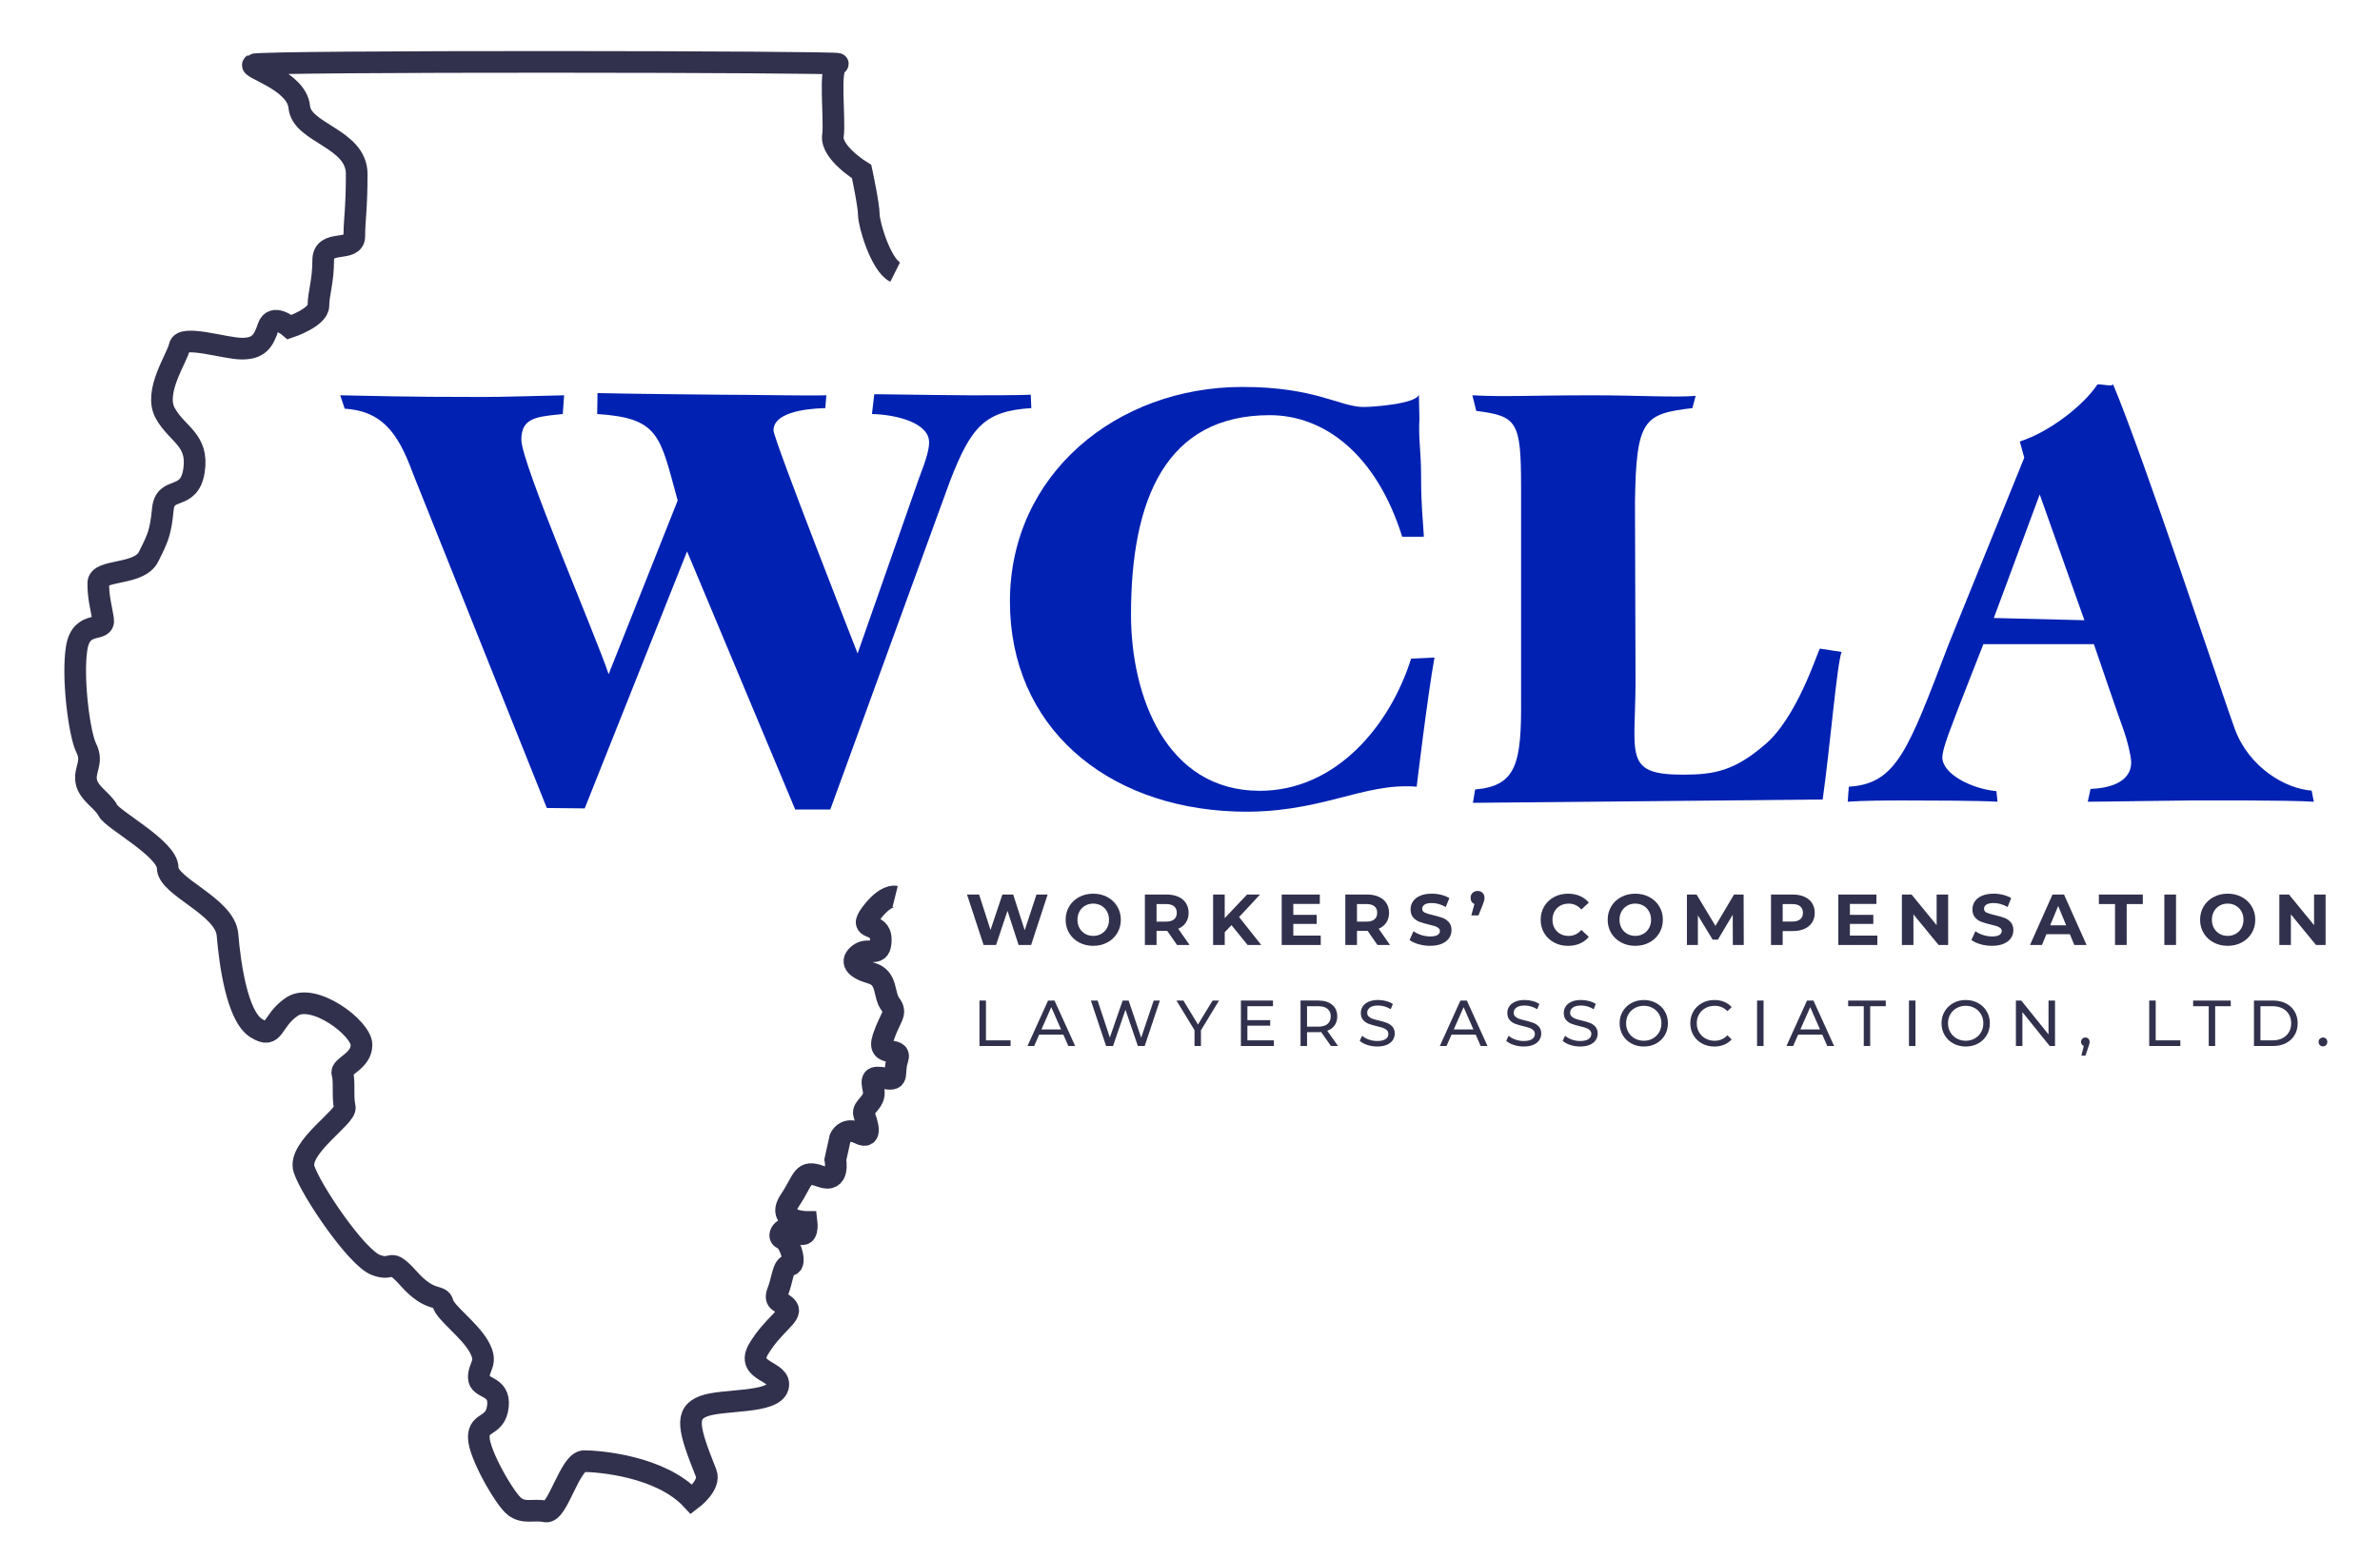
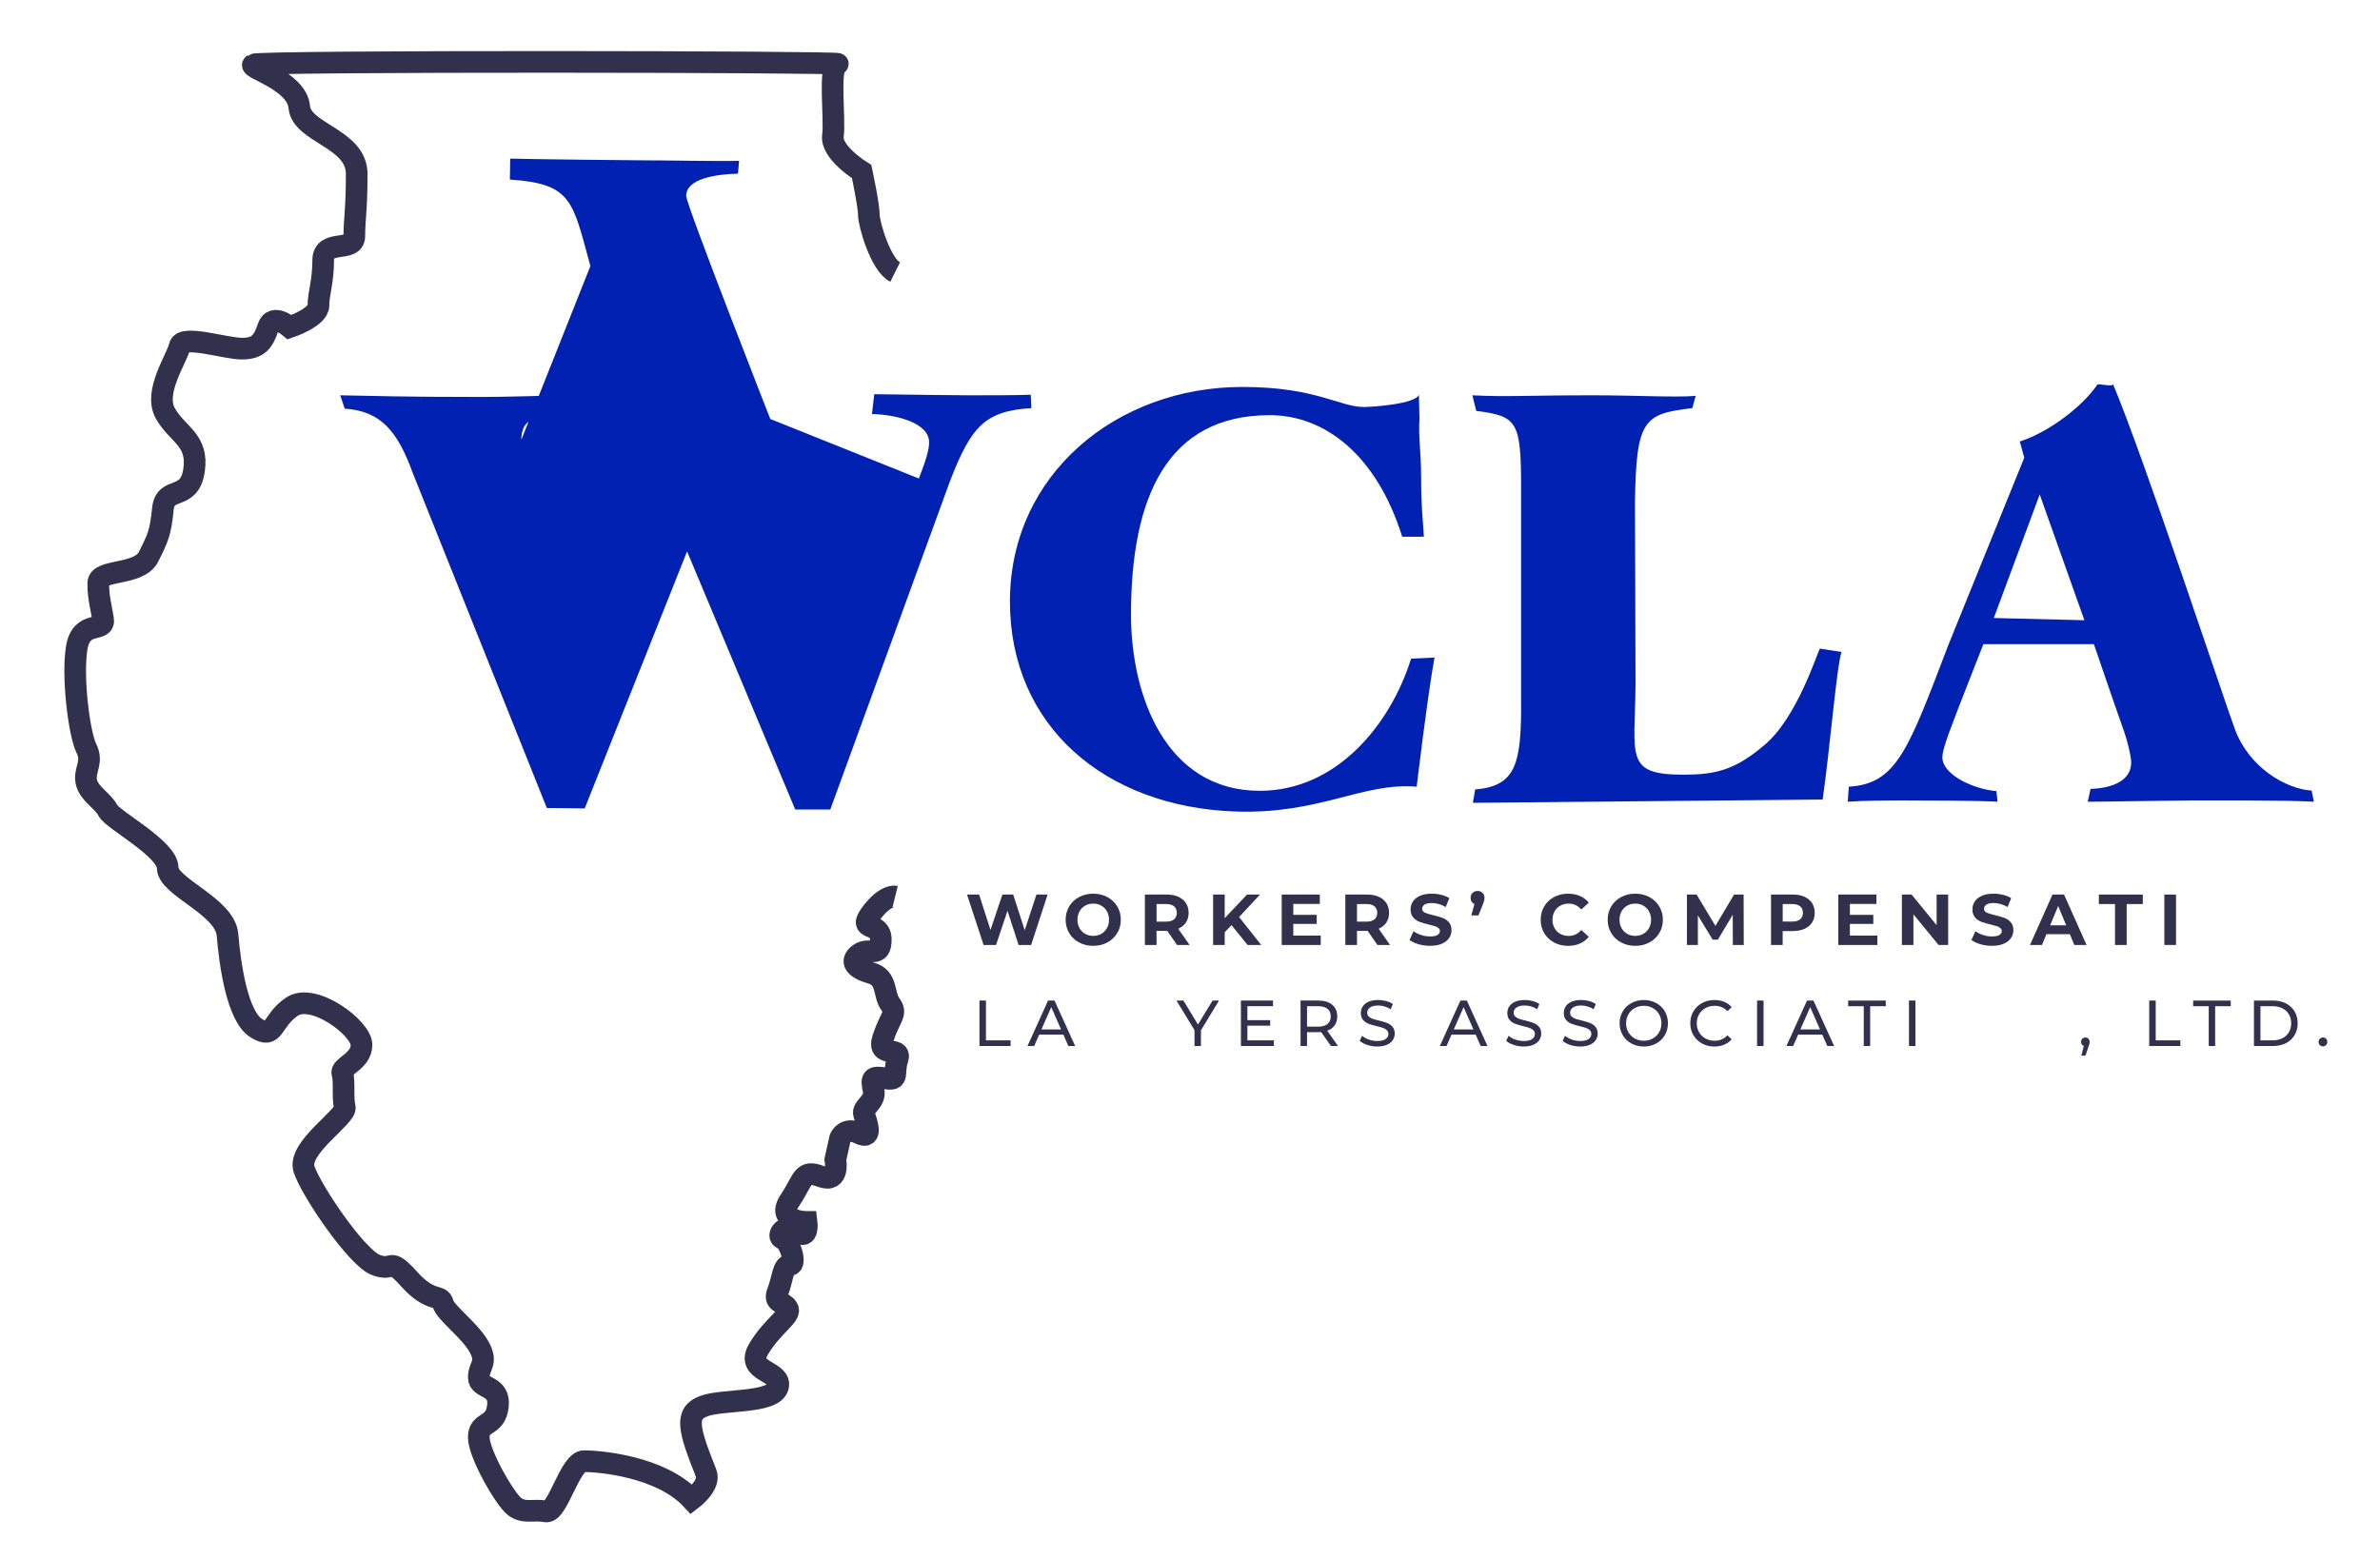
<svg xmlns="http://www.w3.org/2000/svg" version="1.1" id="Layer_1" x="0px" y="0px" width="455.975px" height="298.742px" viewBox="0 0 455.975 298.742" enable-background="new 0 0 455.975 298.742">
  <g>
    <path fill="none" stroke="#31314D" stroke-width="4.149" stroke-miterlimit="10" d="M171.499,52.14&#13;&#10;  c-2.751-1.375-5.043-9.169-5.043-11.003c0-1.834-1.376-8.252-1.376-8.252s-5.96-3.668-5.501-6.877&#13;&#10;  c0.458-3.21-0.917-13.296,0.917-13.755s-110.909-0.632-111.99,0.116c-0.967,0.67,8.371,3.093,8.83,8.136&#13;&#10;  c0.458,5.043,11.003,5.96,11.003,12.838c0,6.877-0.458,8.71-0.458,11.92c0,3.209-5.96,0.458-5.96,4.584s-0.917,6.419-0.917,8.711&#13;&#10;  s-5.501,4.127-5.501,4.127s-3.209-2.751-4.126,0c-0.917,2.75-1.833,4.126-5.043,4.126s-11.462-2.751-11.921-0.458&#13;&#10;  c-0.458,2.292-5.042,8.71-2.75,12.837s6.419,5.044,5.502,11.004s-5.502,2.75-5.96,7.335c-0.458,4.585-0.917,5.501-2.751,9.169&#13;&#10;  c-1.834,3.668-9.628,2.293-9.628,5.043c0,2.752,0.458,4.127,0.917,6.877c0.458,2.753-4.126,0.001-5.043,5.502&#13;&#10;  c-0.917,5.502,0.458,16.507,1.834,19.257c1.375,2.75-0.458,4.127,0,6.418c0.458,2.293,3.209,3.669,4.126,5.503&#13;&#10;  s11.462,7.337,11.462,11.005c0,3.665,11.003,7.336,11.462,12.836c0.459,5.502,1.833,15.59,5.502,17.883&#13;&#10;  c3.668,2.291,2.751-1.375,6.877-4.127c4.126-2.75,13.296,4.127,13.296,7.336s-4.126,4.127-3.667,5.502s0,4.584,0.458,6.418&#13;&#10;  s-9.17,7.793-7.794,11.92c1.375,4.129,10.087,16.965,13.754,18.34c3.668,1.375,2.293-1.834,6.419,2.753&#13;&#10;  c4.126,4.584,5.96,2.752,6.419,4.584c0.458,1.834,5.043,5.043,6.877,8.252s0,3.668,0,5.962c0,2.29,4.126,1.374,3.667,5.502&#13;&#10;  c-0.458,4.125-3.667,2.75-3.667,5.959s5.043,11.92,6.877,13.295c1.834,1.379,3.667,0.461,5.96,0.92s4.585-9.631,7.336-9.631&#13;&#10;  s14.672,0.918,20.632,7.336c0,0,3.667-2.748,2.75-5.043c-3.407-8.514-4.125-11.461-0.458-12.836&#13;&#10;  c3.667-1.378,13.295-0.459,14.212-3.668s-6.418-2.753-3.667-7.337c2.75-4.584,6.418-6.421,5.501-7.796s-2.751-0.915-1.834-3.209&#13;&#10;  c0.917-2.29,0.917-5.043,2.292-5.043s0-4.584-1.375-5.043s0.459-3.206,2.751-1.375c2.292,1.834,1.834-1.834,1.834-1.834&#13;&#10;  s-5.961,0-3.21-4.128c2.751-4.124,2.292-5.959,5.96-4.584s2.751-3.209,2.751-3.209l0.917-4.128c0,0,0.917-2.293,3.667-0.915&#13;&#10;  c2.751,1.375,1.376-2.291,0.917-3.669c-0.458-1.375,2.293-2.293,1.834-4.584c-0.458-2.293-0.459-2.75,2.292-2.293&#13;&#10;  c2.751,0.459,1.375-0.916,2.292-3.668c0.917-2.75-4.127,0-2.751-4.125c1.375-4.127,2.751-4.586,1.375-6.422&#13;&#10;  c-1.375-1.834-0.458-5.043-3.667-5.957c-3.21-0.92-4.127-2.295-2.293-3.67s4.126,0.92,4.126-2.75c0-3.668-4.584-1.373-1.833-5.043&#13;&#10;  c2.75-3.668,4.584-3.212,4.584-3.212" />
    <g>
-       <path fill="#0121B2" d="M65.186,75.751c7.329,0.112,10.823,0.32,27.312,0.32c4.031,0,10.448-0.208,15.577-0.32l-0.256,3.588&#13;&#10;   c-0.366,0-0.732,0.112-1.099,0.112c-4.153,0.448-6.839,0.784-6.839,4.817c0,4.48,14.405,37.873,16.726,44.93l13.23-33.286&#13;&#10;   c-3.415-12.375-3.411-15.786-15.423-16.573l0.063-4.014c3.421,0.112,22.767,0.32,24.111,0.32c6.35,0,15.463,0.219,19.737,0.107&#13;&#10;   l-0.213,2.454c-4.396,0.112-9.922,1.019-9.922,4.267c0,1.681,16.116,42.751,16.116,42.751L176.049,91.7&#13;&#10;   c1.465-3.809,1.955-5.601,1.955-6.945c0-3.696-6.186-5.303-10.95-5.416l0.447-3.8c9.648,0.112,14.457,0.213,18.243,0.213&#13;&#10;   c3.664,0,8.683,0.005,11.736-0.107l0.106,2.561c-8.916,0.56-11.522,3.52-15.576,13.976l-22.938,62.946h-6.721l-20.716-49.465&#13;&#10;   l-19.613,49.25l-7.257-0.075L79.056,90.581c-2.932-8.065-6.176-11.821-13.017-12.269L65.186,75.751z" />
+       <path fill="#0121B2" d="M65.186,75.751c7.329,0.112,10.823,0.32,27.312,0.32c4.031,0,10.448-0.208,15.577-0.32l-0.256,3.588&#13;&#10;   c-0.366,0-0.732,0.112-1.099,0.112c-4.153,0.448-6.839,0.784-6.839,4.817l13.23-33.286&#13;&#10;   c-3.415-12.375-3.411-15.786-15.423-16.573l0.063-4.014c3.421,0.112,22.767,0.32,24.111,0.32c6.35,0,15.463,0.219,19.737,0.107&#13;&#10;   l-0.213,2.454c-4.396,0.112-9.922,1.019-9.922,4.267c0,1.681,16.116,42.751,16.116,42.751L176.049,91.7&#13;&#10;   c1.465-3.809,1.955-5.601,1.955-6.945c0-3.696-6.186-5.303-10.95-5.416l0.447-3.8c9.648,0.112,14.457,0.213,18.243,0.213&#13;&#10;   c3.664,0,8.683,0.005,11.736-0.107l0.106,2.561c-8.916,0.56-11.522,3.52-15.576,13.976l-22.938,62.946h-6.721l-20.716-49.465&#13;&#10;   l-19.613,49.25l-7.257-0.075L79.056,90.581c-2.932-8.065-6.176-11.821-13.017-12.269L65.186,75.751z" />
      <path fill="#0121B2" d="M268.642,102.852c-4.908-15.683-14.83-23.292-25.377-23.292c-19.791,0-26.581,15.944-26.581,38.228&#13;&#10;   c0,15.517,6.672,33.756,24.684,33.756c14.576,0,24.953-12.494,28.98-25.327l4.481-0.213c-1.304,7.117-3.414,24.751-3.414,24.751&#13;&#10;   c-10.455-0.853-18.563,5.334-34.788,4.756c-24.871-0.887-43.137-16.334-43.137-40.252c0-24.383,20.475-41.107,44.531-41.107&#13;&#10;   c14.103,0,18.634,3.841,23.256,3.841c1.779,0,9.972-0.598,10.563-2.348l0.106,4.587c-0.223,3.851,0.318,6.049,0.318,11.203&#13;&#10;   c0,5.6,0.334,7.963,0.533,11.416L268.642,102.852L268.642,102.852z" />
      <path fill="#0121B2" d="M282.617,151.288c7.922-0.672,8.909-4.963,8.8-17.509V93.341c0-12.657-0.773-13.593-8.586-14.601&#13;&#10;   l-0.747-2.988c6.619,0.336,10.347,0,23.151,0c8.246,0,15.726,0.443,19.633,0.107l-0.641,2.347&#13;&#10;   c-9.224,1.12-10.771,2.012-10.987,18.031l0.105,34.887c-0.107,13.778-2.18,17.329,9.104,17.329c6.077,0,9.874-0.784,15.625-5.713&#13;&#10;   c6.185-5.152,10.046-17.548,10.588-18.444l4.161,0.64c-0.906,2.357-2.241,18.668-3.628,28.273l-67.008,0.639L282.617,151.288z" />
      <path fill="#0121B2" d="M382.697,153.636c-3.436-0.218-14.117-0.243-17.886-0.243c-3.435,0-7.821,0.025-10.812,0.243l0.213-2.881&#13;&#10;   c9.196-0.545,11.378-7.058,19.131-27.316l14.479-35.736l-0.854-3.094c5.778-1.87,12.203-6.939,14.831-10.882&#13;&#10;   c0.213-0.32,3.319,0.579,2.986-0.213c5.975,14.189,21.409,60.926,23.403,66.263c2.77,7.407,9.812,11.4,14.687,11.727l0.427,2.135&#13;&#10;   c-4.652-0.326-21.429-0.246-23.534-0.246c-2.88,0-16.79,0.246-19.78,0.246l0.532-2.455c2.992-0.107,7.788-0.98,7.788-5.121&#13;&#10;   c0-1.197-0.834-4.449-1.388-5.974c-0.886-2.396-4.874-14.03-5.76-16.644l-21.167-0.005c-0.889,2.287-5.208,13.179-6.094,15.685&#13;&#10;   c-0.557,1.415-1.773,4.683-1.773,5.99c0,3.268,5.706,6.061,10.359,6.496L382.697,153.636z M381.987,118.429l17.355,0.427&#13;&#10;   l-8.561-24.104L381.987,118.429z" />
    </g>
    <g>
      <path fill="#31314D" d="M200.711,171.423l-3.161,9.663h-2.401l-2.126-6.543l-2.194,6.543h-2.388l-3.174-9.663h2.318l2.181,6.791&#13;&#10;   l2.277-6.791h2.071l2.208,6.847l2.25-6.847H200.711z" />
      <path fill="#31314D" d="M206.736,180.602c-0.805-0.432-1.436-1.026-1.891-1.785c-0.456-0.76-0.684-1.613-0.684-2.562&#13;&#10;   s0.228-1.801,0.684-2.562c0.455-0.76,1.085-1.354,1.891-1.786c0.805-0.433,1.709-0.648,2.712-0.648&#13;&#10;   c1.003,0,1.905,0.216,2.706,0.648c0.801,0.432,1.431,1.026,1.891,1.786c0.46,0.761,0.69,1.613,0.69,2.562s-0.23,1.802-0.69,2.562&#13;&#10;   c-0.46,0.759-1.09,1.354-1.891,1.785c-0.8,0.435-1.703,0.65-2.706,0.65C208.445,181.252,207.541,181.036,206.736,180.602z&#13;&#10;    M210.994,178.954c0.46-0.263,0.822-0.628,1.084-1.097c0.262-0.471,0.393-1.004,0.393-1.603s-0.131-1.132-0.393-1.601&#13;&#10;   c-0.262-0.471-0.624-0.836-1.084-1.1c-0.46-0.262-0.975-0.393-1.546-0.393c-0.57,0-1.086,0.131-1.545,0.393&#13;&#10;   c-0.46,0.264-0.821,0.629-1.083,1.1c-0.263,0.469-0.394,1.002-0.394,1.601s0.131,1.132,0.394,1.603&#13;&#10;   c0.262,0.469,0.624,0.834,1.083,1.097c0.459,0.262,0.975,0.394,1.545,0.394C210.019,179.346,210.534,179.215,210.994,178.954z" />
      <path fill="#31314D" d="M225.499,181.086l-1.862-2.691h-0.111h-1.945v2.691h-2.237v-9.663h4.182c0.856,0,1.599,0.144,2.23,0.429&#13;&#10;   c0.629,0.285,1.116,0.69,1.456,1.215s0.51,1.146,0.51,1.863c0,0.719-0.173,1.338-0.519,1.856&#13;&#10;   c-0.344,0.521-0.834,0.918-1.469,1.194l2.167,3.104L225.499,181.086L225.499,181.086z M224.935,173.68&#13;&#10;   c-0.351-0.287-0.862-0.435-1.532-0.435h-1.822v3.368h1.822c0.67,0,1.181-0.146,1.532-0.441c0.349-0.294,0.524-0.709,0.524-1.242&#13;&#10;   C225.458,174.387,225.283,173.971,224.935,173.68z" />
      <path fill="#31314D" d="M235.935,177.291l-1.297,1.354v2.442h-2.224v-9.663h2.224v4.516l4.278-4.516h2.483l-4.004,4.309&#13;&#10;   l4.238,5.354h-2.609L235.935,177.291z" />
      <path fill="#31314D" d="M253.035,179.292v1.795h-7.479v-9.663h7.301v1.797h-5.078v2.096h4.484v1.74h-4.484v2.235H253.035z" />
      <path fill="#31314D" d="M263.897,181.086l-1.863-2.691h-0.109h-1.945v2.691h-2.236v-9.663h4.183c0.855,0,1.599,0.144,2.229,0.429&#13;&#10;   s1.115,0.69,1.455,1.215c0.342,0.524,0.512,1.146,0.512,1.863c0,0.719-0.172,1.338-0.518,1.856&#13;&#10;   c-0.345,0.521-0.836,0.918-1.471,1.194l2.167,3.104L263.897,181.086L263.897,181.086z M263.332,173.68&#13;&#10;   c-0.351-0.287-0.86-0.435-1.531-0.435h-1.821v3.368h1.821c0.671,0,1.183-0.146,1.531-0.441c0.351-0.294,0.524-0.709,0.524-1.242&#13;&#10;   C263.856,174.387,263.683,173.971,263.332,173.68z" />
      <path fill="#31314D" d="M271.772,180.941c-0.713-0.207-1.287-0.478-1.719-0.808l0.76-1.685c0.414,0.304,0.906,0.547,1.478,0.732&#13;&#10;   c0.569,0.184,1.14,0.274,1.711,0.274c0.636,0,1.104-0.095,1.407-0.282c0.304-0.189,0.457-0.439,0.457-0.753&#13;&#10;   c0-0.229-0.092-0.421-0.271-0.571c-0.18-0.152-0.408-0.274-0.689-0.367c-0.28-0.092-0.66-0.192-1.139-0.304&#13;&#10;   c-0.735-0.174-1.338-0.35-1.809-0.524c-0.469-0.174-0.871-0.455-1.208-0.842c-0.336-0.387-0.504-0.9-0.504-1.545&#13;&#10;   c0-0.562,0.153-1.069,0.455-1.526c0.305-0.455,0.762-0.815,1.374-1.083c0.611-0.266,1.359-0.399,2.242-0.399&#13;&#10;   c0.617,0,1.221,0.072,1.81,0.22c0.589,0.148,1.104,0.359,1.545,0.636l-0.688,1.698c-0.895-0.506-1.785-0.761-2.678-0.761&#13;&#10;   c-0.627,0-1.089,0.103-1.388,0.306c-0.3,0.201-0.448,0.47-0.448,0.801c0,0.33,0.172,0.576,0.518,0.738&#13;&#10;   c0.345,0.16,0.871,0.318,1.58,0.476c0.735,0.176,1.339,0.351,1.809,0.524c0.469,0.174,0.872,0.451,1.208,0.828&#13;&#10;   s0.504,0.887,0.504,1.531c0,0.553-0.153,1.057-0.462,1.512c-0.311,0.455-0.771,0.816-1.389,1.084c-0.616,0.268-1.365,0.4-2.25,0.4&#13;&#10;   C273.226,181.252,272.485,181.148,271.772,180.941z" />
      <path fill="#31314D" d="M284.036,171.1c0.248,0.244,0.372,0.564,0.372,0.959c0,0.186-0.022,0.368-0.068,0.553&#13;&#10;   c-0.046,0.186-0.144,0.461-0.291,0.828l-0.799,1.987h-1.367l0.593-2.182c-0.229-0.103-0.408-0.252-0.537-0.455&#13;&#10;   c-0.129-0.202-0.192-0.445-0.192-0.731c0-0.395,0.126-0.715,0.38-0.959c0.252-0.242,0.572-0.365,0.959-0.365&#13;&#10;   C283.47,170.734,283.787,170.857,284.036,171.1z" />
      <path fill="#31314D" d="M297.733,180.609c-0.795-0.428-1.422-1.021-1.877-1.779c-0.455-0.76-0.684-1.617-0.684-2.574&#13;&#10;   s0.229-1.814,0.684-2.574s1.082-1.353,1.877-1.779c0.797-0.43,1.69-0.643,2.686-0.643c0.837,0,1.594,0.147,2.27,0.441&#13;&#10;   c0.678,0.294,1.244,0.717,1.705,1.27l-1.436,1.325c-0.652-0.755-1.463-1.132-2.43-1.132c-0.598,0-1.131,0.131-1.602,0.393&#13;&#10;   c-0.469,0.264-0.835,0.629-1.097,1.1c-0.263,0.469-0.394,1.002-0.394,1.601s0.131,1.132,0.394,1.603&#13;&#10;   c0.262,0.469,0.628,0.834,1.097,1.097c0.471,0.262,1.004,0.394,1.602,0.394c0.967,0,1.777-0.382,2.43-1.146l1.436,1.324&#13;&#10;   c-0.461,0.562-1.029,0.99-1.711,1.285c-0.681,0.295-1.439,0.441-2.277,0.441C299.421,181.252,298.53,181.038,297.733,180.609z" />
      <path fill="#31314D" d="M310.585,180.602c-0.807-0.432-1.436-1.026-1.893-1.785c-0.455-0.76-0.683-1.613-0.683-2.562&#13;&#10;   s0.228-1.801,0.683-2.562c0.457-0.76,1.086-1.354,1.893-1.786c0.805-0.433,1.708-0.648,2.712-0.648&#13;&#10;   c1.002,0,1.904,0.216,2.705,0.648c0.8,0.432,1.431,1.026,1.891,1.786c0.459,0.761,0.69,1.613,0.69,2.562s-0.231,1.802-0.69,2.562&#13;&#10;   c-0.46,0.759-1.091,1.354-1.891,1.785c-0.801,0.435-1.703,0.65-2.705,0.65C312.293,181.252,311.39,181.036,310.585,180.602z&#13;&#10;    M314.842,178.954c0.461-0.263,0.821-0.628,1.083-1.097c0.265-0.471,0.396-1.004,0.396-1.603s-0.131-1.132-0.396-1.601&#13;&#10;   c-0.262-0.471-0.622-0.836-1.083-1.1c-0.461-0.262-0.976-0.393-1.545-0.393c-0.571,0-1.086,0.131-1.547,0.393&#13;&#10;   c-0.46,0.264-0.821,0.629-1.083,1.1c-0.262,0.469-0.393,1.002-0.393,1.601s0.131,1.132,0.393,1.603&#13;&#10;   c0.262,0.469,0.623,0.834,1.083,1.097c0.461,0.262,0.976,0.394,1.547,0.394C313.866,179.346,314.381,179.215,314.842,178.954z" />
      <path fill="#31314D" d="M331.985,181.086l-0.015-5.797l-2.843,4.775h-1.008l-2.83-4.651v5.673h-2.099v-9.663h1.851l3.615,6.005&#13;&#10;   l3.562-6.005h1.836l0.026,9.663H331.985z" />
      <path fill="#31314D" d="M345.711,171.852c0.631,0.285,1.116,0.69,1.456,1.215c0.341,0.524,0.511,1.146,0.511,1.863&#13;&#10;   c0,0.709-0.17,1.327-0.511,1.856c-0.34,0.528-0.825,0.935-1.456,1.215s-1.373,0.421-2.229,0.421h-1.946v2.664H339.3v-9.663h4.184&#13;&#10;   C344.338,171.423,345.08,171.566,345.711,171.852z M344.89,176.166c0.352-0.29,0.524-0.702,0.524-1.234&#13;&#10;   c0-0.543-0.174-0.959-0.524-1.25c-0.35-0.289-0.859-0.436-1.53-0.436h-1.822v3.355h1.822&#13;&#10;   C344.029,176.602,344.54,176.455,344.89,176.166z" />
      <path fill="#31314D" d="M359.673,179.292v1.795h-7.48v-9.663h7.302v1.797h-5.079v2.096h4.485v1.74h-4.485v2.235H359.673z" />
      <path fill="#31314D" d="M373.24,171.423v9.663h-1.835l-4.817-5.866v5.866h-2.209v-9.663h1.852l4.803,5.867v-5.867H373.24z" />
      <path fill="#31314D" d="M379.417,180.941c-0.713-0.207-1.286-0.478-1.718-0.808l0.759-1.685c0.415,0.304,0.906,0.547,1.478,0.732&#13;&#10;   c0.57,0.184,1.141,0.274,1.712,0.274c0.635,0,1.104-0.095,1.406-0.282c0.306-0.189,0.457-0.439,0.457-0.753&#13;&#10;   c0-0.229-0.091-0.421-0.271-0.571c-0.181-0.152-0.409-0.274-0.689-0.367c-0.281-0.092-0.661-0.192-1.139-0.304&#13;&#10;   c-0.736-0.174-1.339-0.35-1.809-0.524c-0.47-0.174-0.871-0.455-1.209-0.842c-0.336-0.387-0.504-0.9-0.504-1.545&#13;&#10;   c0-0.562,0.153-1.069,0.456-1.526c0.305-0.455,0.763-0.815,1.373-1.083c0.612-0.266,1.36-0.399,2.243-0.399&#13;&#10;   c0.616,0,1.22,0.072,1.81,0.22c0.589,0.148,1.104,0.359,1.545,0.636l-0.689,1.698c-0.894-0.506-1.784-0.761-2.678-0.761&#13;&#10;   c-0.626,0-1.088,0.103-1.387,0.306c-0.301,0.201-0.448,0.47-0.448,0.801c0,0.33,0.172,0.576,0.518,0.738&#13;&#10;   c0.344,0.16,0.871,0.318,1.58,0.476c0.735,0.176,1.338,0.351,1.81,0.524c0.469,0.174,0.87,0.451,1.206,0.828&#13;&#10;   c0.337,0.377,0.505,0.887,0.505,1.531c0,0.553-0.154,1.057-0.462,1.512c-0.311,0.455-0.771,0.816-1.39,1.084&#13;&#10;   c-0.615,0.268-1.365,0.4-2.249,0.4C380.869,181.252,380.13,181.148,379.417,180.941z" />
      <path fill="#31314D" d="M396.552,179.016h-4.484l-0.856,2.07h-2.29l4.308-9.663h2.209l4.317,9.663h-2.346L396.552,179.016z&#13;&#10;    M395.849,177.318l-1.531-3.699l-1.532,3.699H395.849z" />
      <path fill="#31314D" d="M405.207,173.246h-3.092v-1.822h8.42v1.822h-3.092v7.841h-2.236V173.246z" />
      <path fill="#31314D" d="M414.661,171.423h2.236v9.663h-2.236V171.423z" />
-       <path fill="#31314D" d="M424.083,180.602c-0.807-0.432-1.436-1.026-1.893-1.785c-0.455-0.76-0.683-1.613-0.683-2.562&#13;&#10;   s0.228-1.801,0.683-2.562c0.457-0.76,1.086-1.354,1.893-1.786c0.805-0.433,1.708-0.648,2.712-0.648&#13;&#10;   c1.002,0,1.904,0.216,2.705,0.648c0.8,0.432,1.431,1.026,1.891,1.786c0.46,0.761,0.69,1.613,0.69,2.562s-0.23,1.802-0.69,2.562&#13;&#10;   c-0.46,0.759-1.091,1.354-1.891,1.785c-0.801,0.435-1.703,0.65-2.705,0.65C425.791,181.252,424.888,181.036,424.083,180.602z&#13;&#10;    M428.34,178.954c0.461-0.263,0.821-0.628,1.083-1.097c0.265-0.471,0.396-1.004,0.396-1.603s-0.132-1.132-0.396-1.601&#13;&#10;   c-0.262-0.471-0.622-0.836-1.083-1.1c-0.46-0.262-0.975-0.393-1.545-0.393c-0.571,0-1.086,0.131-1.547,0.393&#13;&#10;   c-0.46,0.264-0.821,0.629-1.083,1.1c-0.262,0.469-0.394,1.002-0.394,1.601s0.132,1.132,0.394,1.603&#13;&#10;   c0.262,0.469,0.623,0.834,1.083,1.097c0.461,0.262,0.976,0.394,1.547,0.394C427.365,179.346,427.88,179.215,428.34,178.954z" />
-       <path fill="#31314D" d="M445.552,171.423v9.663h-1.835l-4.816-5.866v5.866h-2.209v-9.663h1.851l4.803,5.867v-5.867H445.552z" />
      <path fill="#31314D" d="M187.652,191.736h1.245v7.629h4.717v1.084h-5.962V191.736L187.652,191.736z" />
      <path fill="#31314D" d="M203.721,198.27h-4.63l-0.958,2.18h-1.282l3.946-8.713h1.232l3.958,8.713h-1.307L203.721,198.27z&#13;&#10;    M203.286,197.273l-1.879-4.269l-1.88,4.269H203.286z" />
-       <path fill="#31314D" d="M222.218,191.736l-2.913,8.713h-1.307l-2.377-6.959l-2.378,6.959h-1.332l-2.912-8.713h1.281l2.353,7.082&#13;&#10;   l2.452-7.082h1.145l2.402,7.119l2.402-7.119H222.218z" />
      <path fill="#31314D" d="M230.085,197.436v3.014h-1.232v-3.038l-3.46-5.675h1.332l2.789,4.593l2.801-4.593h1.233L230.085,197.436z" />
      <path fill="#31314D" d="M244.062,199.365v1.084h-6.321v-8.713h6.147v1.082h-4.904v2.677h4.369v1.058h-4.369v2.812H244.062z" />
      <path fill="#31314D" d="M254.991,200.449l-1.881-2.676c-0.231,0.016-0.414,0.023-0.547,0.023h-2.153v2.651h-1.244v-8.714h3.397&#13;&#10;   c1.127,0,2.017,0.271,2.664,0.81c0.646,0.539,0.971,1.282,0.971,2.229c0,0.67-0.166,1.244-0.498,1.717&#13;&#10;   c-0.332,0.474-0.805,0.818-1.42,1.033l2.066,2.926H254.991L254.991,200.449z M254.331,196.229c0.414-0.34,0.622-0.826,0.622-1.455&#13;&#10;   c0-0.631-0.208-1.114-0.622-1.45c-0.415-0.337-1.018-0.505-1.805-0.505h-2.116v3.922h2.116&#13;&#10;   C253.313,196.74,253.916,196.57,254.331,196.229z" />
      <path fill="#31314D" d="M261.942,200.243c-0.609-0.203-1.09-0.468-1.438-0.79l0.46-0.971c0.332,0.299,0.757,0.541,1.274,0.728&#13;&#10;   c0.52,0.187,1.053,0.28,1.602,0.28c0.721,0,1.262-0.122,1.618-0.368c0.356-0.244,0.534-0.569,0.534-0.976&#13;&#10;   c0-0.299-0.098-0.543-0.292-0.729c-0.195-0.187-0.437-0.329-0.722-0.431c-0.287-0.1-0.69-0.211-1.215-0.336&#13;&#10;   c-0.656-0.157-1.186-0.313-1.588-0.473c-0.402-0.158-0.746-0.4-1.033-0.729c-0.285-0.328-0.428-0.77-0.428-1.326&#13;&#10;   c0-0.464,0.121-0.883,0.366-1.257c0.245-0.373,0.617-0.673,1.114-0.896c0.498-0.225,1.115-0.337,1.854-0.337&#13;&#10;   c0.516,0,1.021,0.066,1.52,0.2c0.498,0.133,0.927,0.323,1.283,0.571l-0.412,0.996c-0.364-0.231-0.754-0.408-1.168-0.528&#13;&#10;   c-0.416-0.12-0.823-0.183-1.223-0.183c-0.705,0-1.234,0.131-1.587,0.388c-0.353,0.258-0.526,0.589-0.526,0.995&#13;&#10;   c0,0.3,0.099,0.541,0.297,0.729c0.199,0.188,0.447,0.331,0.74,0.436c0.295,0.104,0.695,0.214,1.202,0.33&#13;&#10;   c0.655,0.158,1.183,0.314,1.58,0.474c0.397,0.157,0.74,0.397,1.026,0.722c0.287,0.324,0.43,0.76,0.43,1.307&#13;&#10;   c0,0.457-0.124,0.873-0.373,1.252c-0.249,0.378-0.626,0.677-1.133,0.896c-0.507,0.22-1.128,0.33-1.866,0.33&#13;&#10;   C263.187,200.548,262.554,200.447,261.942,200.243z" />
      <path fill="#31314D" d="M282.722,198.27h-4.63l-0.959,2.18h-1.282l3.945-8.713h1.232l3.957,8.713h-1.305L282.722,198.27z&#13;&#10;    M282.285,197.273l-1.879-4.269l-1.88,4.269H282.285z" />
      <path fill="#31314D" d="M290.01,200.243c-0.608-0.203-1.089-0.468-1.438-0.79l0.461-0.971c0.332,0.299,0.756,0.541,1.274,0.728&#13;&#10;   s1.053,0.28,1.601,0.28c0.722,0,1.262-0.122,1.618-0.368c0.355-0.244,0.535-0.569,0.535-0.976c0-0.299-0.099-0.543-0.293-0.729&#13;&#10;   c-0.195-0.187-0.437-0.329-0.723-0.431c-0.285-0.1-0.689-0.211-1.214-0.336c-0.655-0.157-1.185-0.313-1.587-0.473&#13;&#10;   c-0.402-0.158-0.747-0.4-1.033-0.729c-0.285-0.328-0.429-0.77-0.429-1.326c0-0.464,0.122-0.883,0.366-1.257&#13;&#10;   c0.246-0.373,0.617-0.673,1.113-0.896c0.498-0.225,1.117-0.337,1.854-0.337c0.515,0,1.021,0.066,1.521,0.2&#13;&#10;   c0.496,0.133,0.924,0.323,1.28,0.571l-0.409,0.996c-0.367-0.231-0.756-0.408-1.171-0.528c-0.416-0.12-0.821-0.183-1.221-0.183&#13;&#10;   c-0.705,0-1.234,0.131-1.587,0.388c-0.354,0.258-0.528,0.589-0.528,0.995c0,0.3,0.099,0.541,0.3,0.729&#13;&#10;   c0.197,0.188,0.444,0.331,0.739,0.436c0.294,0.104,0.694,0.214,1.202,0.33c0.654,0.158,1.182,0.314,1.58,0.474&#13;&#10;   c0.398,0.157,0.74,0.397,1.025,0.722c0.287,0.325,0.43,0.76,0.43,1.307c0,0.457-0.125,0.873-0.372,1.252&#13;&#10;   c-0.25,0.378-0.628,0.677-1.134,0.896c-0.506,0.22-1.127,0.33-1.866,0.33C291.252,200.548,290.62,200.447,290.01,200.243z" />
      <path fill="#31314D" d="M300.825,200.243c-0.609-0.203-1.09-0.468-1.438-0.79l0.461-0.971c0.332,0.299,0.756,0.541,1.274,0.728&#13;&#10;   s1.052,0.28,1.601,0.28c0.721,0,1.262-0.122,1.617-0.368c0.356-0.244,0.535-0.569,0.535-0.976c0-0.299-0.098-0.543-0.292-0.729&#13;&#10;   s-0.437-0.329-0.724-0.431c-0.285-0.1-0.688-0.211-1.213-0.336c-0.655-0.157-1.186-0.313-1.588-0.473&#13;&#10;   c-0.401-0.158-0.746-0.4-1.033-0.729c-0.284-0.328-0.428-0.77-0.428-1.326c0-0.464,0.121-0.883,0.365-1.257&#13;&#10;   c0.246-0.373,0.617-0.673,1.114-0.896c0.499-0.225,1.117-0.337,1.854-0.337c0.515,0,1.021,0.066,1.52,0.2&#13;&#10;   c0.497,0.133,0.926,0.323,1.281,0.571l-0.41,0.996c-0.366-0.231-0.756-0.408-1.17-0.528c-0.416-0.12-0.822-0.183-1.221-0.183&#13;&#10;   c-0.705,0-1.234,0.131-1.588,0.388c-0.353,0.258-0.527,0.589-0.527,0.995c0,0.3,0.099,0.541,0.299,0.729&#13;&#10;   c0.197,0.188,0.445,0.331,0.74,0.436c0.293,0.104,0.694,0.214,1.201,0.33c0.655,0.158,1.183,0.314,1.58,0.474&#13;&#10;   c0.398,0.157,0.74,0.397,1.026,0.722c0.286,0.325,0.43,0.76,0.43,1.307c0,0.457-0.124,0.873-0.372,1.252&#13;&#10;   c-0.25,0.378-0.628,0.677-1.134,0.896c-0.507,0.22-1.128,0.33-1.866,0.33C302.067,200.548,301.437,200.447,300.825,200.243z" />
      <path fill="#31314D" d="M312.558,199.969c-0.706-0.387-1.26-0.919-1.661-1.6c-0.402-0.682-0.604-1.439-0.604-2.278&#13;&#10;   c0-0.837,0.201-1.597,0.604-2.276c0.402-0.681,0.955-1.215,1.661-1.6c0.705-0.387,1.498-0.58,2.377-0.58&#13;&#10;   c0.871,0,1.66,0.193,2.365,0.58c0.705,0.385,1.258,0.917,1.656,1.592c0.398,0.678,0.597,1.438,0.597,2.284&#13;&#10;   c0,0.847-0.197,1.608-0.597,2.285c-0.398,0.676-0.951,1.206-1.656,1.593s-1.494,0.579-2.365,0.579&#13;&#10;   C314.056,200.548,313.263,200.355,312.558,199.969z M316.658,199.004c0.511-0.29,0.913-0.691,1.208-1.199&#13;&#10;   c0.294-0.512,0.44-1.082,0.44-1.714c0-0.63-0.146-1.2-0.44-1.711c-0.295-0.511-0.697-0.91-1.208-1.2&#13;&#10;   c-0.511-0.291-1.084-0.438-1.725-0.438c-0.639,0-1.218,0.146-1.735,0.438c-0.52,0.29-0.926,0.689-1.221,1.2&#13;&#10;   s-0.44,1.081-0.44,1.711c0,0.632,0.146,1.202,0.44,1.714c0.295,0.508,0.701,0.909,1.221,1.199c0.519,0.29,1.098,0.438,1.735,0.438&#13;&#10;   C315.574,199.441,316.147,199.294,316.658,199.004z" />
      <path fill="#31314D" d="M326.081,199.969c-0.7-0.387-1.25-0.917-1.648-1.593c-0.397-0.677-0.599-1.438-0.599-2.285&#13;&#10;   c0-0.846,0.2-1.606,0.599-2.284c0.398-0.675,0.949-1.207,1.654-1.592c0.706-0.387,1.494-0.58,2.366-0.58&#13;&#10;   c0.68,0,1.302,0.115,1.866,0.344c0.563,0.229,1.046,0.565,1.443,1.015l-0.81,0.782c-0.656-0.688-1.473-1.032-2.452-1.032&#13;&#10;   c-0.647,0-1.231,0.146-1.755,0.437c-0.522,0.291-0.932,0.69-1.228,1.201c-0.294,0.51-0.44,1.081-0.44,1.711&#13;&#10;   c0,0.631,0.146,1.202,0.44,1.713c0.296,0.51,0.704,0.91,1.228,1.2c0.522,0.29,1.106,0.437,1.755,0.437&#13;&#10;   c0.971,0,1.788-0.35,2.452-1.047l0.81,0.785c-0.397,0.448-0.882,0.788-1.451,1.021c-0.567,0.232-1.191,0.349-1.872,0.349&#13;&#10;   C327.568,200.548,326.782,200.355,326.081,199.969z" />
      <path fill="#31314D" d="M336.63,191.736h1.244v8.713h-1.244V191.736z" />
      <path fill="#31314D" d="M349.127,198.27h-4.63l-0.959,2.18h-1.281l3.944-8.713h1.232l3.957,8.713h-1.306L349.127,198.27z&#13;&#10;    M348.69,197.273l-1.88-4.269l-1.88,4.269H348.69z" />
      <path fill="#31314D" d="M357.068,192.818h-2.987v-1.082h7.207v1.082H358.3v7.631h-1.23L357.068,192.818L357.068,192.818z" />
      <path fill="#31314D" d="M365.731,191.736h1.243v8.713h-1.243V191.736z" />
-       <path fill="#31314D" d="M374.233,199.969c-0.706-0.387-1.261-0.919-1.663-1.6c-0.402-0.682-0.604-1.439-0.604-2.278&#13;&#10;   c0-0.837,0.201-1.597,0.604-2.276c0.402-0.682,0.957-1.215,1.663-1.6c0.704-0.387,1.498-0.58,2.377-0.58&#13;&#10;   c0.871,0,1.659,0.193,2.364,0.58c0.705,0.385,1.258,0.917,1.655,1.592c0.398,0.678,0.598,1.438,0.598,2.284&#13;&#10;   c0,0.847-0.198,1.608-0.598,2.285c-0.397,0.676-0.95,1.206-1.655,1.593s-1.493,0.579-2.364,0.579&#13;&#10;   C375.731,200.548,374.938,200.355,374.233,199.969z M378.334,199.004c0.511-0.29,0.913-0.691,1.207-1.199&#13;&#10;   c0.295-0.512,0.441-1.082,0.441-1.714c0-0.63-0.146-1.2-0.441-1.711c-0.294-0.511-0.696-0.91-1.207-1.2&#13;&#10;   c-0.511-0.291-1.085-0.438-1.724-0.438c-0.64,0-1.22,0.146-1.737,0.438c-0.52,0.29-0.925,0.689-1.219,1.2&#13;&#10;   c-0.295,0.511-0.442,1.081-0.442,1.711c0,0.632,0.147,1.202,0.442,1.714c0.294,0.508,0.7,0.909,1.219,1.199&#13;&#10;   s1.099,0.438,1.737,0.438C377.248,199.441,377.823,199.294,378.334,199.004z" />
-       <path fill="#31314D" d="M393.713,191.736v8.713h-1.021l-5.229-6.498v6.498h-1.244v-8.713h1.021l5.229,6.496v-6.496H393.713z" />
      <path fill="#31314D" d="M400.116,199.061c0.153,0.162,0.23,0.362,0.23,0.604c0,0.126-0.016,0.246-0.044,0.361&#13;&#10;   c-0.028,0.117-0.085,0.295-0.169,0.535l-0.584,1.729h-0.785l0.461-1.854c-0.156-0.058-0.283-0.154-0.38-0.293&#13;&#10;   c-0.095-0.137-0.144-0.295-0.144-0.479c0-0.248,0.08-0.451,0.236-0.609c0.157-0.156,0.357-0.236,0.599-0.236&#13;&#10;   C399.771,198.818,399.964,198.898,400.116,199.061z" />
      <path fill="#31314D" d="M411.761,191.736h1.244v7.629h4.718v1.084h-5.962V191.736L411.761,191.736z" />
      <path fill="#31314D" d="M423.163,192.818h-2.987v-1.082h7.206v1.082h-2.987v7.631h-1.23L423.163,192.818L423.163,192.818z" />
      <path fill="#31314D" d="M431.826,191.736h3.671c0.921,0,1.738,0.182,2.452,0.547s1.268,0.878,1.661,1.537&#13;&#10;   c0.395,0.66,0.592,1.418,0.592,2.271c0,0.854-0.197,1.612-0.592,2.271c-0.395,0.662-0.947,1.174-1.661,1.537&#13;&#10;   c-0.714,0.367-1.531,0.55-2.452,0.55h-3.671V191.736z M435.423,199.365c0.705,0,1.326-0.137,1.86-0.41&#13;&#10;   c0.535-0.273,0.948-0.658,1.239-1.15c0.29-0.494,0.435-1.063,0.435-1.713c0-0.646-0.145-1.217-0.435-1.711&#13;&#10;   c-0.291-0.492-0.704-0.878-1.239-1.15c-0.534-0.273-1.155-0.41-1.86-0.41h-2.354v6.546L435.423,199.365L435.423,199.365z" />
      <path fill="#31314D" d="M444.459,200.281c-0.166-0.162-0.248-0.367-0.248-0.617c0-0.24,0.082-0.441,0.248-0.604&#13;&#10;   c0.167-0.162,0.366-0.242,0.599-0.242c0.233,0,0.428,0.078,0.585,0.235c0.156,0.158,0.236,0.361,0.236,0.609&#13;&#10;   c0,0.25-0.081,0.455-0.243,0.616c-0.162,0.162-0.354,0.242-0.578,0.242C444.825,200.523,444.626,200.441,444.459,200.281z" />
    </g>
  </g>
</svg>